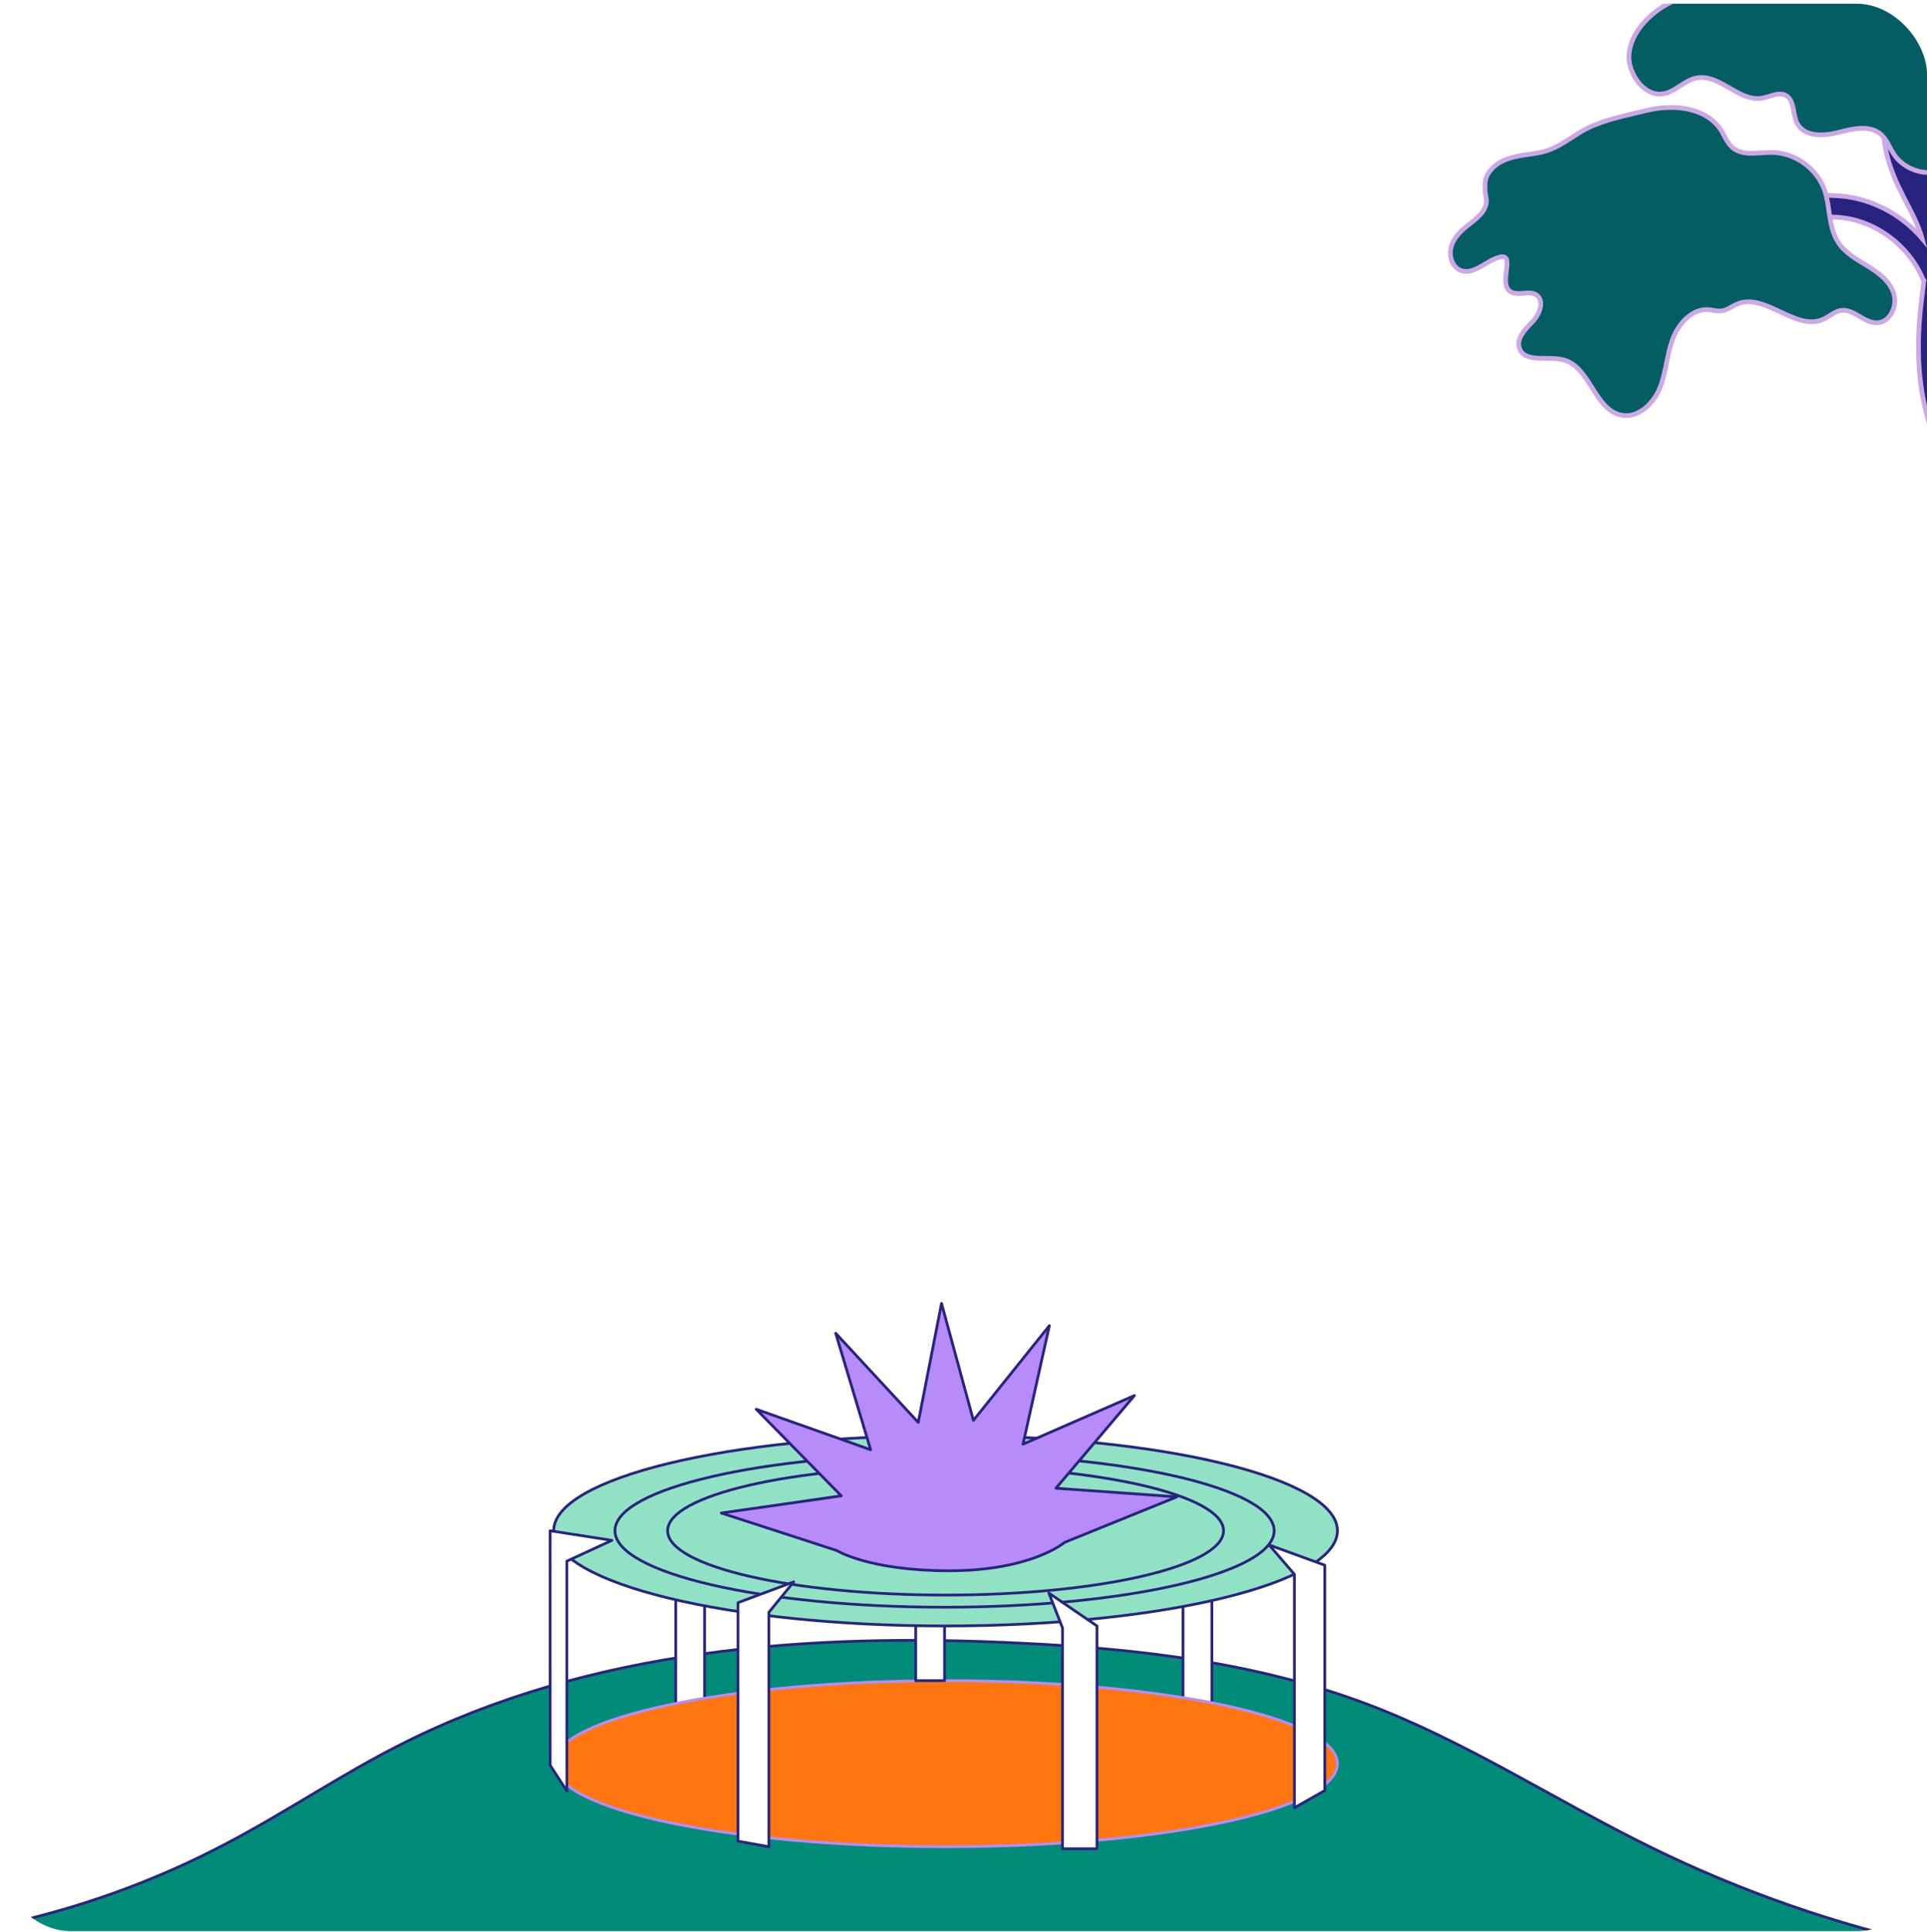
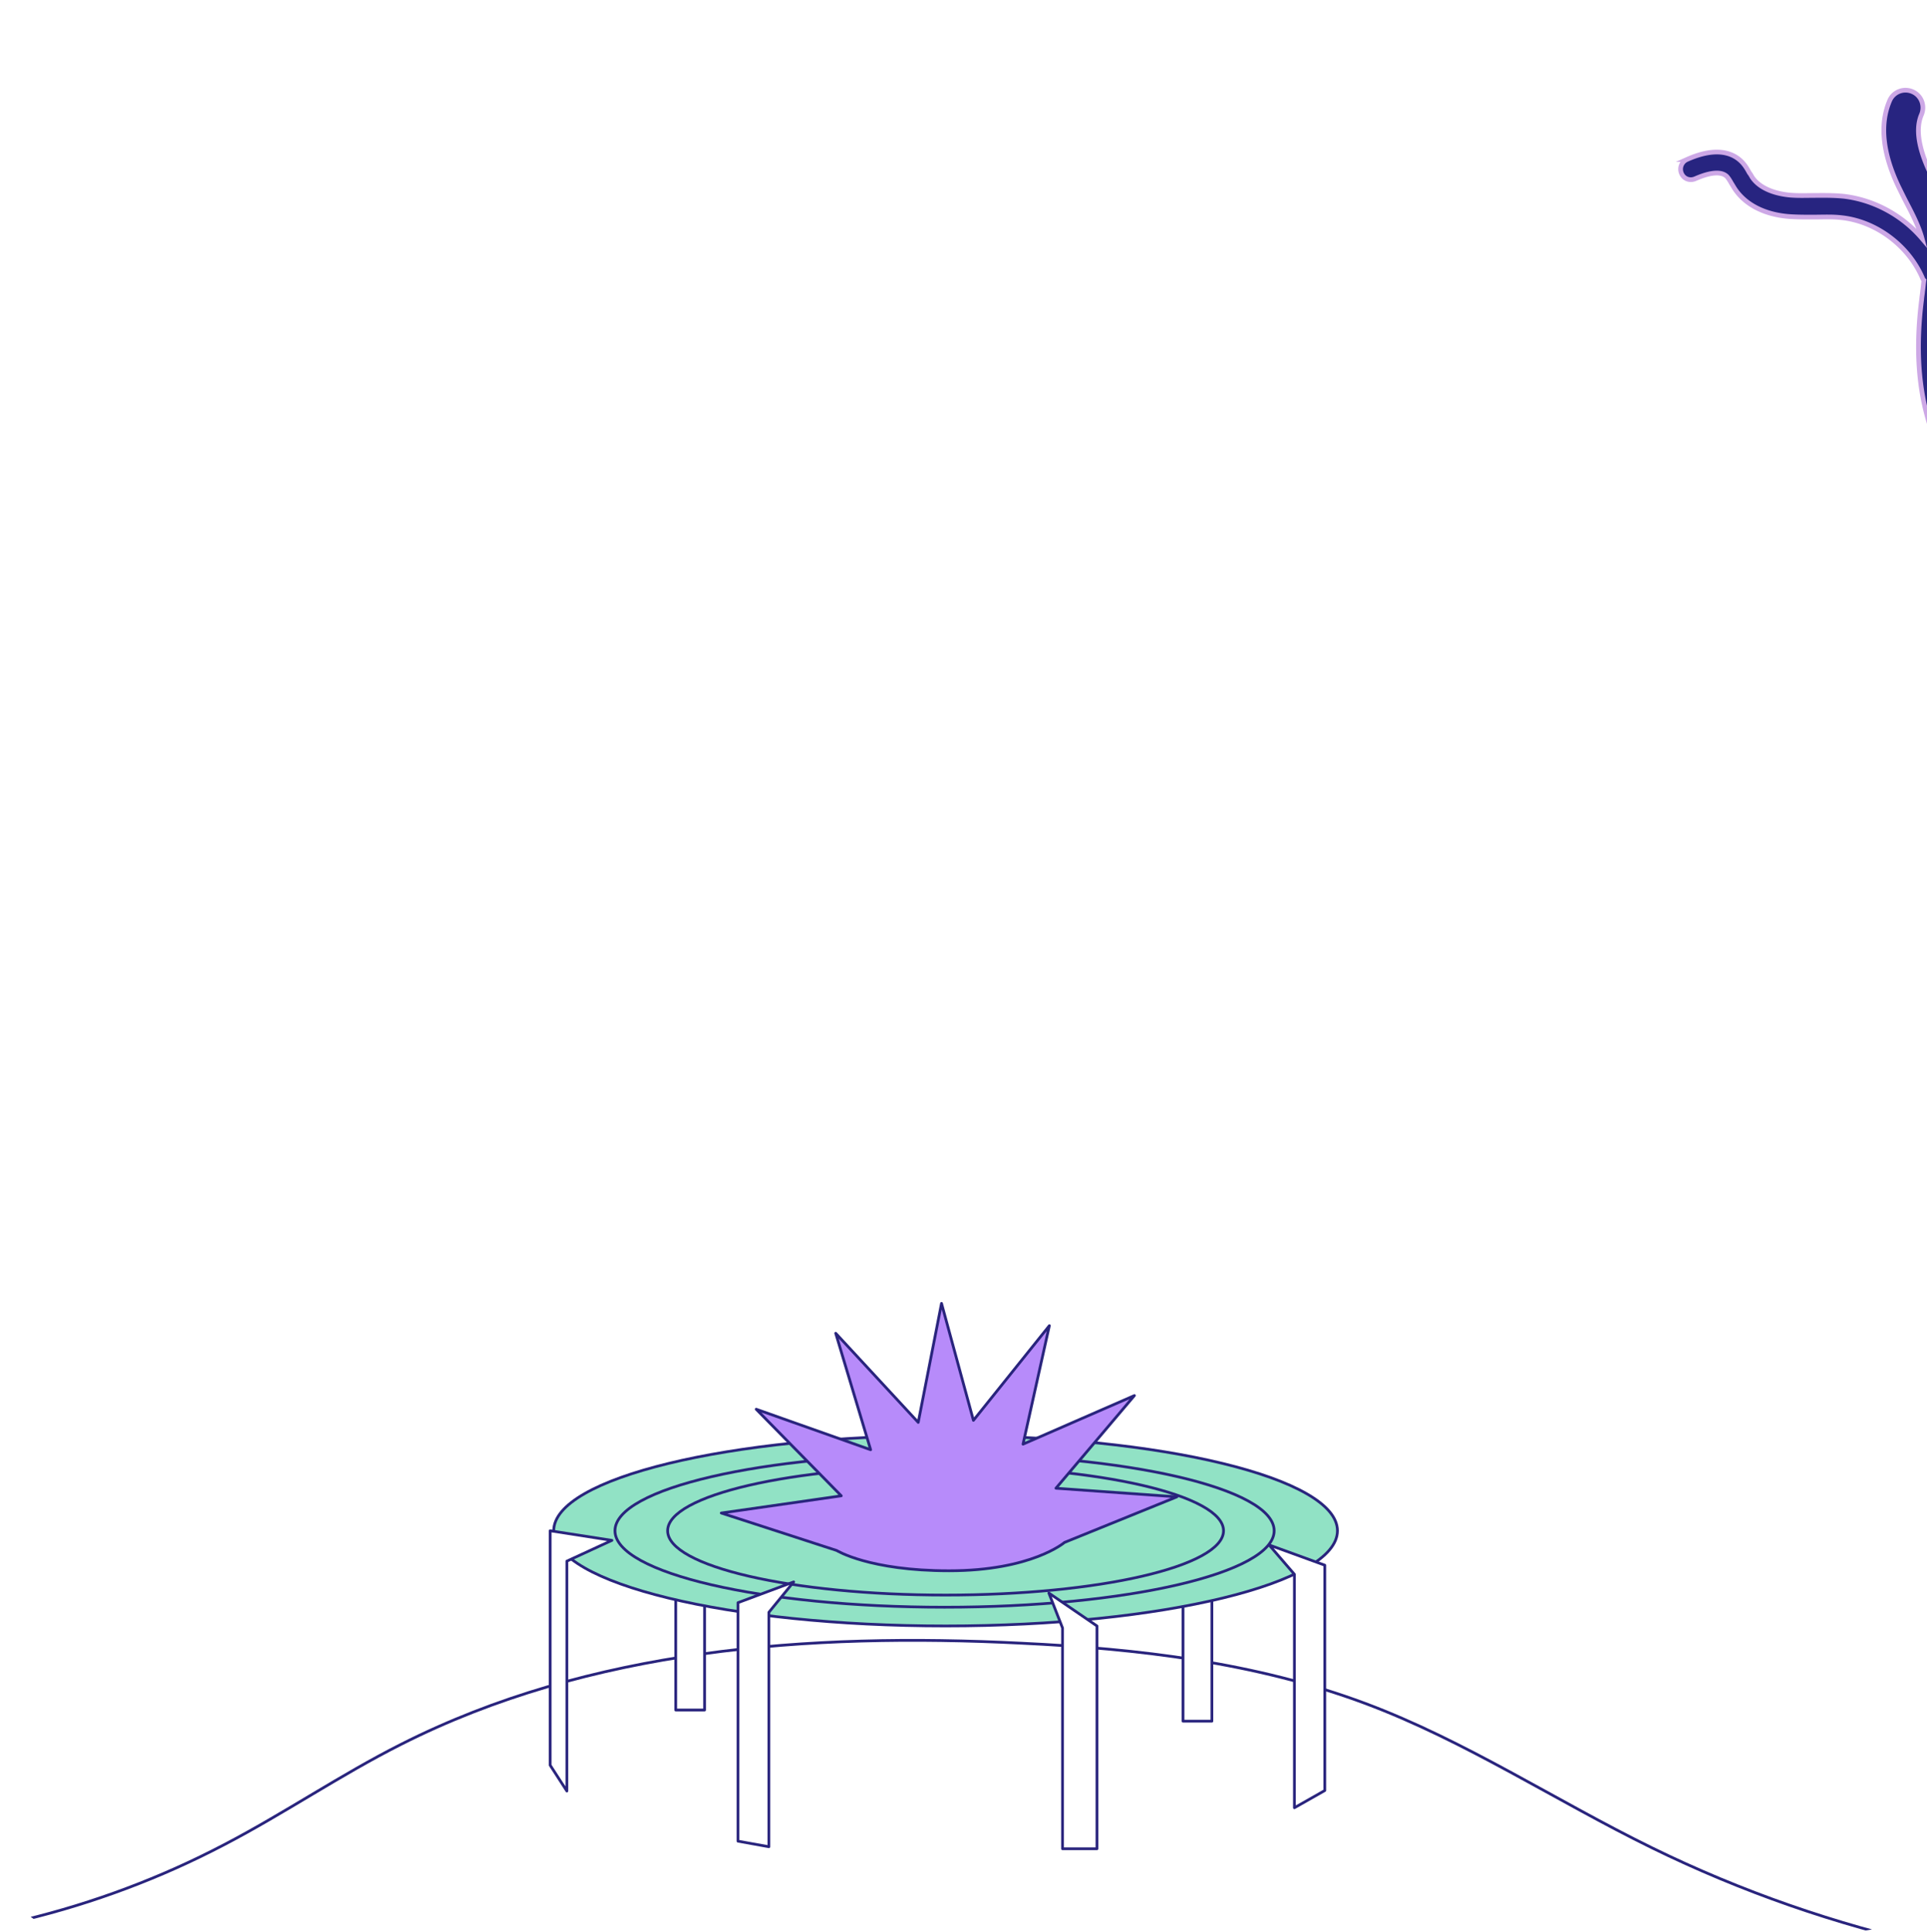
<svg xmlns="http://www.w3.org/2000/svg" width="410" height="411" fill="none">
  <g filter="url(#a)">
    <g clip-path="url(#b)">
      <path fill="#fff" d="M324.239 133.873c.668 0 1.336-.445 1.113-1.335 0-1.113-.89-1.558-2.003-1.558h-2.003v5.118h1.113v-2.225h.445l1.113 2.225h1.335zm-.667-.668h-.89v-1.335h.667c.445 0 .89 0 .89.668q0 .667-.667.667m4.451.445c0-2.893-2.226-4.673-4.674-4.673s-4.673 1.78-4.673 4.673 2.225 4.673 4.673 4.673 4.674-1.78 4.674-4.673m-4.674 3.561c-1.78 0-3.338-1.558-3.338-3.561 0-2.225 1.558-3.56 3.338-3.56s3.338 1.335 3.338 3.56c0 2.003-1.557 3.561-3.338 3.561m-12.462 2.448h-5.563l4.451-10.459h7.121zm-5.341 65.425h-25.369V148.56c0-4.228-3.338-6.008-7.788-6.008-4.228 0-7.789 1.78-7.789 6.008v39.166c0 3.561 1.558 5.564 4.673 5.564v11.794h-25.369V148.56c0-4.228-3.338-6.008-7.789-6.008s-7.788 2.002-7.788 6.008v39.166c0 3.561 1.558 5.564 4.673 5.564v11.794h-30.932V193.29h19.583v-32.268h-16.913s3.338-3.115 3.338-8.456c0-5.119-2.003-9.569-5.786-12.462v-12.685h24.924v3.783c6.009-3.338 12.017-4.895 18.916-4.895 6.676 0 12.016 2.002 14.909 5.34 5.564-3.338 11.572-5.34 18.248-5.34 14.688 0 21.364 7.343 21.364 16.912v44.062c0 3.338 1.112 6.009 4.673 6.009zM178.034 194.18v11.127h-25.369v-56.524c0-4.229-3.338-6.009-7.789-6.009-4.228 0-7.789 1.78-7.789 6.009v39.166c0 3.56 1.558 5.563 4.674 5.563v11.795h-25.369v-56.524c0-4.229-3.338-6.009-7.789-6.009s-7.789 2.003-7.789 6.009v39.166c0 3.56 1.558 5.563 4.673 5.563v11.795L75 205.084V193.29c3.783 0 5.563-2.226 5.563-5.564v-42.281c0-3.116-2.002-5.341-5.563-5.341v-12.685h24.924v3.783c5.786-3.338 11.572-4.895 18.47-4.895 6.676 0 12.017 2.002 14.91 5.34 5.564-3.338 11.795-5.34 18.471-5.34 13.129 0 20.028 5.785 21.14 14.019 0 0 0 .89.223 2.448a17.54 17.54 0 0 0-3.783 10.904c0 6.231 2.893 9.124 3.115 9.124l-.445.223c-.222 0-6.231 4.673-6.231 13.129 0 5.564 2.226 10.46 6.231 14.02q2.67 2.67 6.009 4.006m25.591-41.392c0 7.566-8.233 11.35-8.233 11.35l8.678 8.456c2.226-2.225 2.671-6.454 2.671-6.454h10.682v7.344h-3.784s-.89 2.67-3.338 5.118l2.671 2.448h4.228v7.566h-12.017l-2.67-2.67s-5.119 5.118-15.578 5.118c-9.791 0-16.69-6.231-16.69-14.687 0-8.679 8.679-12.685 8.679-12.685-2.003-2.002-4.896-4.673-4.896-10.014 0-8.901 7.344-13.129 14.687-13.129 8.457.222 14.91 4.451 14.91 12.239m-22.253 23.144c0 3.56 3.115 6.453 7.566 6.453s7.121-2.447 7.121-2.447l-10.904-10.46c0 .223-3.783 2.226-3.783 6.454m12.684-23.366c0-3.116-2.893-4.451-4.895-4.451-2.671 0-4.896 1.558-4.896 4.451 0 2.448 4.896 6.008 4.896 6.008s4.895-2.225 4.895-6.008m141.755 14.687c0 6.454-4.896 11.794-13.797 11.794-3.783 0-6.899-1.112-9.346-2.67v1.78h-6.009v-12.684h5.564c.667 4.005 4.45 6.231 8.901 6.231 3.115 0 4.896-2.226 4.896-3.783 0-1.781-1.113-3.116-2.893-3.783-2.226-.891-5.341-1.558-8.012-2.448-5.563-2.003-8.233-4.896-8.233-10.237 0-6.453 5.341-10.904 12.684-10.904 3.116 0 6.009.89 8.011 2.225v-1.78h6.231v10.904H327.8c-.89-2.67-4.006-4.896-7.789-4.896-2.448 0-3.56 1.336-3.56 3.116 0 2.67 2.67 3.338 9.569 5.341 7.343 2.003 9.791 7.121 9.791 11.794" />
-       <path fill="#008C78" d="M-40 413.638c30.377.216 60.755-7.109 87.685-21.221 12.819-6.678 24.775-14.865 37.594-21.328 40.18-20.359 86.931-23.807 131.958-21.544 24.884 1.185 49.875 4.093 73.251 12.818 21.328 7.972 40.503 20.683 60.969 30.701 38.026 18.635 80.576 28.007 122.91 27.145" />
      <path stroke="#29247D" stroke-miterlimit="10" stroke-width=".587" d="M-40 413.638c30.377.216 60.755-7.109 87.685-21.221 12.819-6.678 24.775-14.865 37.594-21.328 40.18-20.359 86.931-23.807 131.958-21.544 24.884 1.185 49.875 4.093 73.251 12.818 21.328 7.972 40.503 20.683 60.969 30.701 38.026 18.635 80.576 28.007 122.91 27.145" />
      <path fill="#fff" stroke="#29247D" stroke-linecap="round" stroke-linejoin="round" stroke-miterlimit="10" stroke-width=".583" d="M257.847 311.95h-6.14v54.184h6.14zm-107.935-.323h-6.141v52.137h6.141z" />
-       <path fill="#FF7610" stroke="#B78BFA" stroke-linecap="round" stroke-linejoin="round" stroke-miterlimit="10" stroke-width=".583" d="M201.187 392.848c46.047 0 83.375-7.909 83.375-17.666s-37.328-17.666-83.375-17.666c-46.048 0-83.376 7.909-83.376 17.666s37.328 17.666 83.376 17.666" />
-       <path fill="#fff" stroke="#29247D" stroke-linecap="round" stroke-linejoin="round" stroke-miterlimit="10" stroke-width=".583" d="M200.971 303.332h-6.14v54.184h6.14z" />
      <path fill="#91E2C5" stroke="#29247D" stroke-linecap="round" stroke-linejoin="round" stroke-miterlimit="10" stroke-width=".583" d="M201.187 345.882c46.047 0 83.375-9.067 83.375-20.251s-37.328-20.252-83.375-20.252c-46.048 0-83.376 9.067-83.376 20.252s37.328 20.251 83.376 20.251" />
      <path stroke="#29247D" stroke-linecap="round" stroke-linejoin="round" stroke-miterlimit="10" stroke-width=".583" d="M200.971 341.896c38.73 0 70.126-7.282 70.126-16.265s-31.396-16.266-70.126-16.266-70.126 7.282-70.126 16.266 31.396 16.265 70.126 16.265" />
      <path stroke="#29247D" stroke-linecap="round" stroke-linejoin="round" stroke-miterlimit="10" stroke-width=".583" d="M201.187 339.311c32.661 0 59.138-6.125 59.138-13.68 0-7.556-26.477-13.681-59.138-13.681s-59.139 6.125-59.139 13.681 26.477 13.68 59.139 13.68" />
      <path fill="#fff" stroke="#29247D" stroke-linecap="round" stroke-linejoin="round" stroke-miterlimit="10" stroke-width=".583" d="m223.161 338.88 2.909 7.433v46.966h7.325v-47.397zm-59.569 53.968v-49.874l5.279-6.464-11.85 4.417v50.736zm111.815-8.294v-49.659l-5.386-6.248 11.849 4.309v47.935zm-154.796-3.555v-48.905l9.588-4.417-13.142-2.046v49.874z" />
      <path fill="#B78BFA" stroke="#29247D" stroke-linecap="round" stroke-linejoin="round" stroke-miterlimit="10" stroke-width=".587" d="m178.026 329.832-24.56-7.972 25.53-3.662-18.097-18.42 24.344 8.617-7.432-24.776 17.558 18.959 4.955-25.314 6.787 24.883 16.158-20.143-5.602 25.206 23.699-10.341-16.697 19.713 25.746 1.831-23.914 9.695s-7.002 6.033-24.561 6.033c-17.02 0-23.914-4.309-23.914-4.309" />
      <path fill="#272480" stroke="#CDA8E6" stroke-miterlimit="10" d="M501.681 31.645c-.779-.93-2.184-1.017-3.108-.234-1.419 1.25-3.62 1.497-6.119 1.681-1.616.146-3.305.295-4.908.737-3.496.971-6.198 3.244-8.755 5.436-1.209 1.019-2.273 1.957-3.492 2.753-5.509 3.808-12.765 4.796-19.058 2.55-.899-.332-1.802-.737-2.705-1.143-1.277-.537-2.558-1.15-3.976-1.532-4.41-1.365-8.97-1.089-13.225-.604 1.539-3.558 5.545-6.334 11.946-8.324l2.62-.784c5.243-1.494 10.633-2.995 14.581-7.104 1.55-1.628 2.796-3.465 3.898-5.222 1.038-1.53 1.93-3.055 3.132-4.222 4.858-5.19 13.004-6.07 21.025-6.424 1.251-.055 2.162-1.135 2.11-2.32-.053-1.186-1.126-2.104-2.306-2.126-8.902.467-18.074 1.467-23.988 7.817-1.406 1.547-2.511 3.23-3.617 4.911-1.105 1.683-2.07 3.21-3.339 4.529-3.174 3.259-7.761 4.575-12.643 5.905-.873.261-1.82.526-2.693.787-5.601 1.733-9.774 4.07-12.44 7.158-.213-1.476-.496-2.874-.782-4.346-.736-3.31-1.392-6.473-.633-9.328.571-2.105 1.817-3.942 3.2-6.008 1.316-1.914 2.703-3.906 3.481-6.316 1.05-2.943 1.066-5.913 1.156-8.888.038-.818.002-1.633.039-2.452.191-4.018 1.107-6.657 2.881-8.22.924-.784 1.009-2.198.231-3.13-.779-.93-2.183-1.017-3.107-.233q-4.048 3.52-4.366 11.33c-.038.819-.072 1.712-.036 2.527-.029 2.674-.065 5.2-.85 7.463-.657 1.81-1.763 3.493-3.012 5.256-1.524 2.22-3.045 4.516-3.804 7.37-1.007 3.906-.174 7.73.578 11.41.736 3.309 1.389 6.399.63 9.254-1.061 4.354-5.202 7.432-9.198 10.43-.429.317-.787.555-1.142.868-1.071.79-1.992 1.647-2.916 2.43.028-1.04-.094-2.149-.217-3.257-.645-4.575-2.665-8.57-4.601-12.346-.564-1.088-1.129-2.177-1.616-3.195-2.363-5.094-2.985-9.15-1.714-12.102.801-1.892-.033-4.083-1.912-4.89-1.879-.809-4.054.03-4.856 1.922-2.138 4.995-1.499 11.13 1.836 18.185.568 1.163 1.135 2.326 1.699 3.415 1.369 2.612 2.661 5.154 3.365 7.722-4.2-4.938-10.245-8.235-16.693-8.99-2.074-.205-4.137-.188-6.201-.171-1.77.004-3.462.078-5.165-.07-2.22-.198-6.237-.986-8.134-3.872-.16-.29-.321-.58-.555-.867-.4-.725-.881-1.594-1.653-2.377-1.774-1.778-5.235-3.333-11.67-.45a2.253 2.253 0 0 0-1.123 2.946c.494 1.166 1.768 1.63 2.925 1.133 1.881-.826 5.22-2.013 6.764-.448.311.358.628.864.949 1.444.237.36.477.795.714 1.156 2.212 3.318 6.213 5.443 11.468 5.88 1.923.137 3.766.13 5.609.123 1.99-.014 3.83-.095 5.61.123 7.408.786 14.273 5.978 17.23 12.827.084.22.164.364.318.506-.115.748-.156 1.492-.27 2.24-.048.595-.169 1.195-.216 1.791-1.311 10.38-.704 19.114 1.777 26.875 1.278 3.88 2.987 7.516 4.693 11.08 1.786 3.708 3.415 7.2 4.535 10.863 2.514 8.502 1.829 18.037 1.242 26.453-.132 2.011 1.348 3.802 3.419 3.933l.441-.019c1.84-.082 3.397-1.561 3.536-3.424.63-9.086 1.356-19.365-1.508-29.114-1.294-4.25-3.16-8.103-4.952-11.96-1.626-3.417-3.245-6.687-4.282-10.131-2.138-6.663-2.629-14.438-1.489-23.695.047-.596.171-1.122.219-1.718 1.233-2.133 3.352-4.232 6.204-6.437.355-.313.786-.555 1.141-.867 3.642-2.686 7.639-5.684 9.737-9.935q.561.198 1.114.174c4.399-.566 9.46-1.16 13.797.207 1.194.319 2.324.863 3.528 1.403.976.403 1.956.88 3.002 1.204 3.073 1.127 6.337 1.577 9.575 1.434 4.784-.212 9.508-1.757 13.445-4.455a55 55 0 0 0 3.849-2.992c2.347-1.96 4.549-3.84 7.169-4.623 1.238-.352 2.633-.488 4.102-.627 2.863-.275 6.168-.57 8.649-2.833.566-.544.654-1.885-.124-2.816Z" />
-       <path fill="#055D64" stroke="#CDA8E6" stroke-miterlimit="10" d="M316.139 41.685c.09.366.103.66.119 1.03.021 2.14-1.986 3.706-3.707 5.038-1.649 1.255-3.286 2.804-3.79 4.821-.578 2.02.35 4.564 2.374 5.066 1.425.38 2.876-.349 4.179-1.071 9.523-5.961 2.672 3.427 6.099 5.492 1.6.963 3.916-.321 5.441.646 1.835 1.248.775 4.102-.785 5.722-1.559 1.62-3.476 3.551-2.793 5.59 1.035 3.278 6.079 1.651 9.38 2.54 5.699 1.447 6.631 10.787 12.458 11.785 3.511.583 6.71-2.513 8.047-5.822s1.47-7.008 2.729-10.388 4.231-6.613 7.805-6.254c.895.109 1.722.367 2.533.258 1.254-.13 2.255-.986 3.419-1.48 5.896-2.477 12.496 5.947 18.309 3.253 1.235-.572 2.303-1.58 3.625-1.86 2.795-.492 5.091 2.804 7.9 2.606 2.738-.12 4.287-3.66 3.429-6.282-.857-2.621-3.232-4.363-5.594-5.81s-4.87-2.813-6.309-5.187c-1.994-3.162-1.584-7.317-2.78-10.883-1.614-4.656-6.284-7.995-11.181-8.075-2.893-.02-6.19.865-8.424-1.03-1.156-.984-1.665-2.439-2.463-3.733-3.182-4.882-10.106-5.537-15.755-4.18-4.034.992-8.593 1.858-12.369 3.65-3.557 1.708-6.037 4.329-10.074 5.246-2.496.553-5.164.598-7.64 1.593-2.477.996-4.606 3.158-4.344 5.732-.112.818.062 1.4.162 1.987Z" />
-       <path fill="#055D64" stroke="#CDA8E6" stroke-miterlimit="10" d="M354.311 19.87c2.416-.627 4.171-2.783 6.593-3.261 4.915-1.034 9.035 5.094 13.96 4.283 1.763-.301 3.565-1.42 5.082-.596 1.896 1.03 1.433 3.945 2.408 5.906 1.461 2.905 5.528 2.8 8.676 1.992s6.809-1.71 9.198.41c1.235 1.134 1.827 2.815 2.702 4.187 2.062 3.1 6.202 4.625 9.709 3.58 3.581-1.05 6.239-4.582 6.223-8.293-.002-1.707-.45-3.469-.082-5.192.244-1.199.937-2.269.958-3.457.133-2.01-1.423-3.723-1.881-5.707-.899-3.598 1.913-6.988 2.938-10.597 1.855-6.614-3.735-14.162-10.553-14.306-2.297-.047-5.015.444-6.5-1.346-.55-.718-.815-1.671-1.146-2.473-.898-1.89-2.878-3.14-4.906-3.792-4.66-1.576-10.095-.593-13.954 2.547-1.644 1.334-3.194 3.11-5.324 3.501-7.353 1.142-7.452 2.26-12.62 7.61-3.399 3.49-7.158 3.88-11.133 6.059-4.12 2.26-8.364 6.753-8.067 11.788.382 3.62 3.543 8.158 7.719 7.157Z" />
    </g>
  </g>
  <defs>
    <clipPath id="b">
      <rect width="410" height="410" y=".791" fill="#fff" rx="15" />
    </clipPath>
    <filter id="a" width="418" height="418" x="-4" y="-3.209" color-interpolation-filters="sRGB" filterUnits="userSpaceOnUse">
      <feFlood flood-opacity="0" result="BackgroundImageFix" />
      <feGaussianBlur in="BackgroundImageFix" stdDeviation="2" />
      <feComposite in2="SourceAlpha" operator="in" result="effect1_backgroundBlur_2383_89379" />
      <feBlend in="SourceGraphic" in2="effect1_backgroundBlur_2383_89379" result="shape" />
    </filter>
  </defs>
</svg>